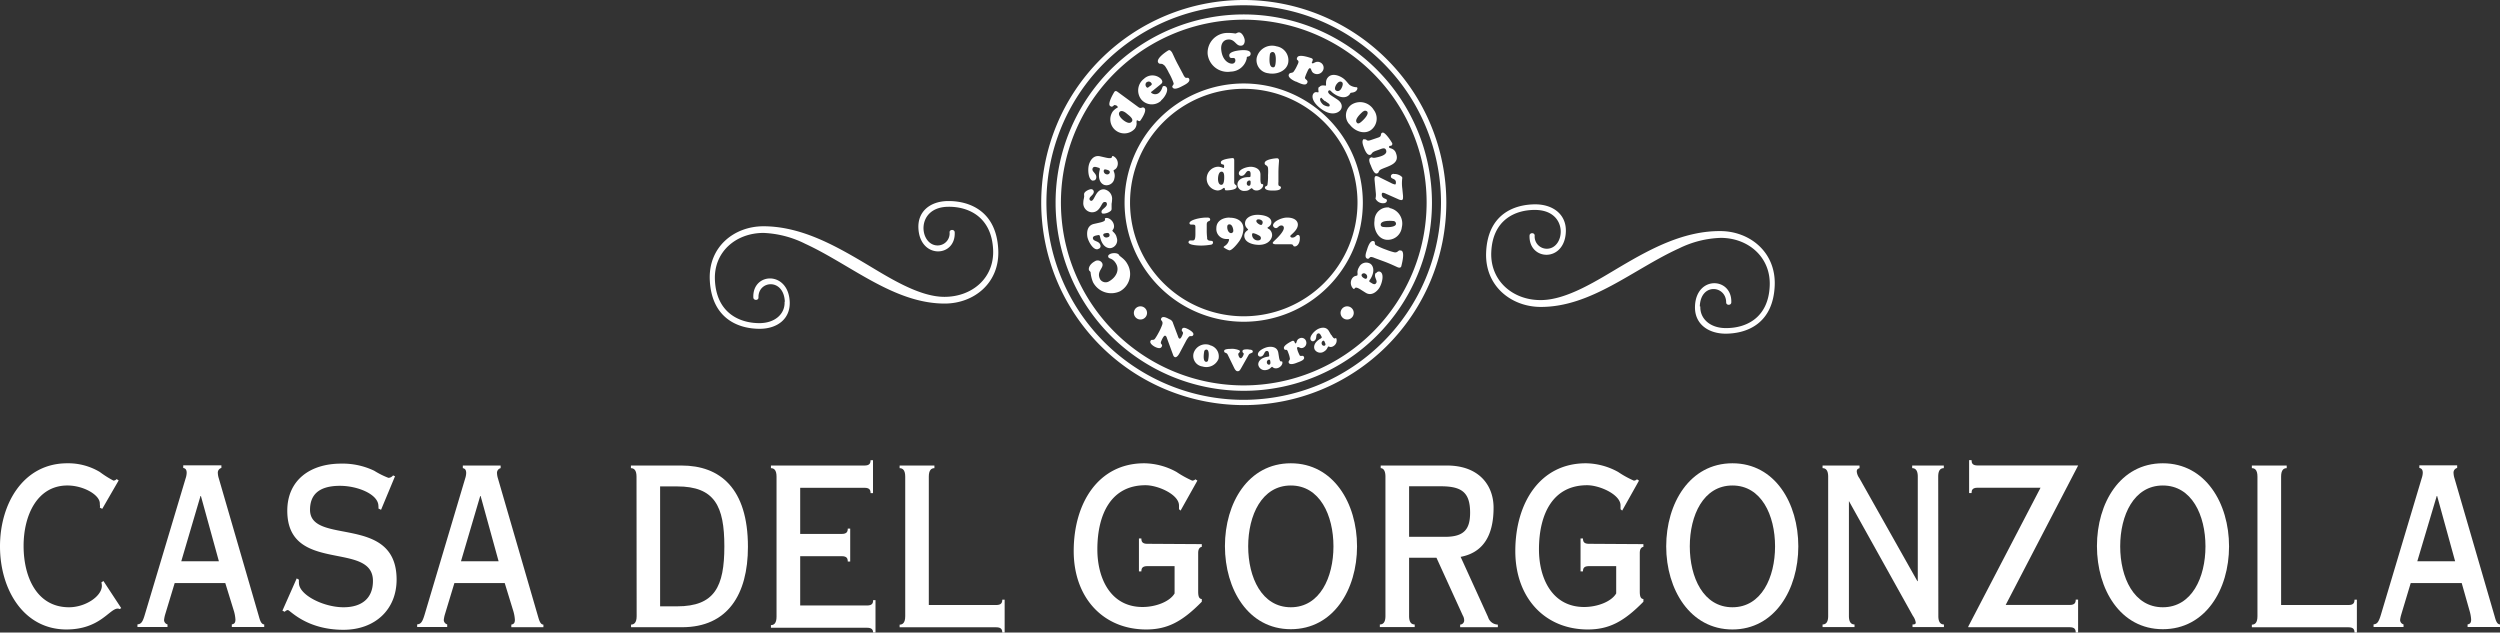
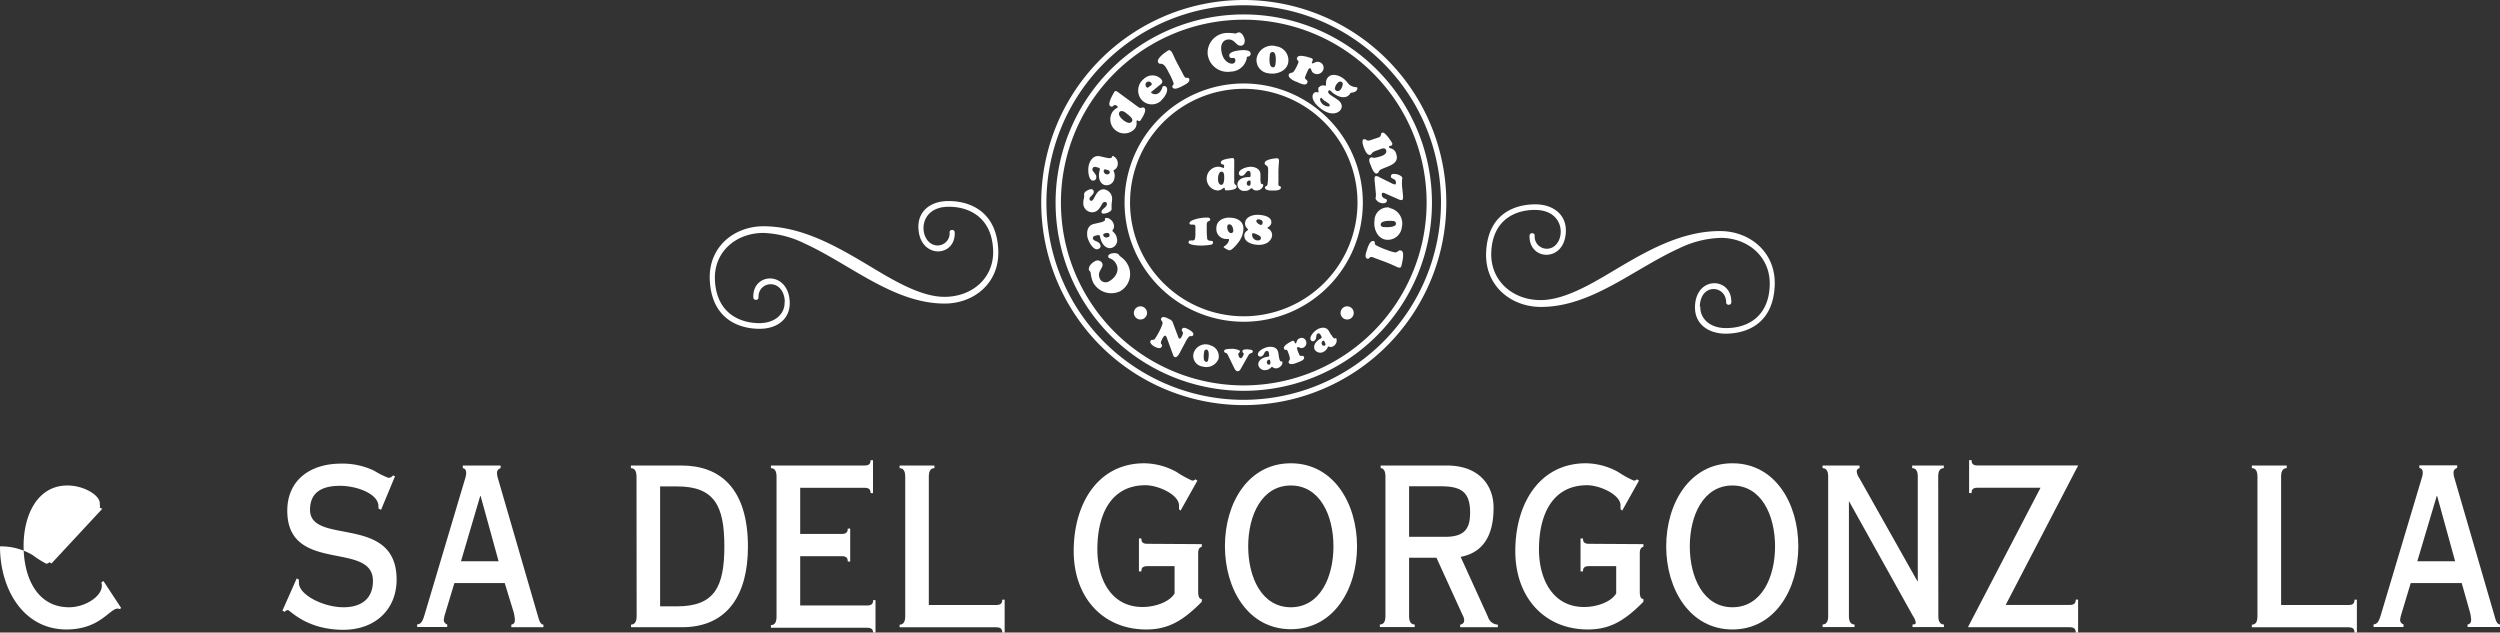
<svg xmlns="http://www.w3.org/2000/svg" id="Livello_1" data-name="Livello 1" viewBox="0 0 379.41 96">
  <rect x="0" y="0" width="379.41" height="96" fill="#333333" stroke="none" />
  <defs>
    <style>.cls-1{fill:#fff;}.cls-2,.cls-3{fill:#fff;}.cls-2{fill-rule:evenodd;}</style>
  </defs>
-   <path class="cls-1" d="M365.92,568.73l-.37-.17c.06-.13,0-.33,0-.64,0-1.31-2.49-2.73-4.92-2.73-4.58,0-6.65,4.52-6.65,9.17s1.95,9.21,6.74,9.31c2.52.07,5.14-1.62,5.14-3.27a3,3,0,0,0-.07-.51l.31-.2,2.7,4.11-.24.14c-.06,0-.15-.07-.28-.07-1.27,0-2.7,3.17-7.8,3.17-6.5,0-10.08-6.07-10.08-12.61s3.58-12.61,10.2-12.61a9.33,9.33,0,0,1,4.95,1.32,15.3,15.3,0,0,0,2.07,1.31.69.69,0,0,0,.48-.23l.31.2Z" transform="translate(-350.4 -491.51)" />
-   <path class="cls-1" d="M376.91,580l-1.46,4.82a4.68,4.68,0,0,0-.15.77.69.69,0,0,0,.52.68v.4h-4.56v-.4c.52-.07.76-.24,1.12-1.48l6.2-20.71a2.85,2.85,0,0,0,.15-.8c0-.41-.12-.68-.52-.75v-.4H384v.4a.73.73,0,0,0-.54.78,3.05,3.05,0,0,0,.15.81l6.07,20.9c.15.54.34,1.25.82,1.25v.4h-4.92v-.4c.43-.07.55-.3.55-.74a5.78,5.78,0,0,0-.21-1.22L384.59,580Zm1-3.31h5.71l-2.73-9.91h-.06Z" transform="translate(-350.4 -491.51)" />
+   <path class="cls-1" d="M365.92,568.73l-.37-.17c.06-.13,0-.33,0-.64,0-1.31-2.49-2.73-4.92-2.73-4.58,0-6.65,4.52-6.65,9.17s1.95,9.21,6.74,9.31c2.52.07,5.14-1.62,5.14-3.27a3,3,0,0,0-.07-.51l.31-.2,2.7,4.11-.24.14c-.06,0-.15-.07-.28-.07-1.27,0-2.7,3.17-7.8,3.17-6.5,0-10.08-6.07-10.08-12.61a9.33,9.33,0,0,1,4.95,1.32,15.3,15.3,0,0,0,2.07,1.31.69.69,0,0,0,.48-.23l.31.2Z" transform="translate(-350.4 -491.51)" />
  <path class="cls-1" d="M395.43,579.29l.34.2a2.85,2.85,0,0,0,0,.5c0,1.79,3.7,3.68,6.77,3.68,2.64,0,4.46-1.25,4.46-4,0-6.13-13-1-13-10.65,0-4.59,3.4-7.15,8.19-7.15a11.09,11.09,0,0,1,5,1.08,12.5,12.5,0,0,0,2.16,1.08.91.91,0,0,0,.7-.37l.3.13-2.12,5.09-.4-.2a1.38,1.38,0,0,0,0-.37c0-1.79-3.16-3.07-5.83-3.07-3.43,0-4.55,1.55-4.55,3.64,0,5.47,13.14.58,13.14,10.59,0,4.55-3.27,7.62-8.07,7.62-5.65,0-8.11-3-8.44-3a.74.74,0,0,0-.46.27l-.36-.17Z" transform="translate(-350.4 -491.51)" />
  <path class="cls-1" d="M419.36,580l-1.46,4.82a4.68,4.68,0,0,0-.15.77.71.71,0,0,0,.52.68v.4h-4.56v-.4c.52-.07.76-.24,1.13-1.48L421,564.11a2.85,2.85,0,0,0,.15-.8c0-.41-.12-.68-.51-.75v-.4h5.74v.4a.73.73,0,0,0-.55.78,3.05,3.05,0,0,0,.15.81l6.07,20.9c.16.54.34,1.25.82,1.25v.4H428v-.4c.42-.07.54-.3.54-.74a5.78,5.78,0,0,0-.21-1.22L427,580Zm1-3.31h5.71l-2.73-9.91h-.06Z" transform="translate(-350.4 -491.51)" />
  <path class="cls-1" d="M447,563.84c0-1-.4-1.28-.85-1.28v-.4h7.68c5.83,0,10.08,3.44,10.08,12.34,0,7.25-3.1,12.2-10,12.2h-7.74v-.4c.45,0,.85-.27.85-1.28Zm3.58,19.69h2.58c5.71,0,7.17-3,7.17-9.1s-1.46-9.1-7.17-9.1h-2.58Z" transform="translate(-350.4 -491.51)" />
  <path class="cls-1" d="M468.25,563.84c0-1-.39-1.28-.85-1.28v-.4h14.21c.76,0,.91-.34.91-.81h.37v5h-.37c0-.47-.15-.81-.91-.81h-9.77v7h6.31c.76,0,.91-.34.91-.81h.37v5h-.37c0-.48-.15-.81-.91-.81h-6.31v7.48H482c.76,0,.91-.34.91-.81h.36v5h-.36c0-.47-.15-.81-.91-.81H467.4v-.4c.46,0,.85-.27.85-1.28Z" transform="translate(-350.4 -491.51)" />
  <path class="cls-1" d="M487.78,563.84c0-1-.4-1.28-.85-1.28v-.4h5.28v.4c-.45,0-.85.27-.85,1.28v19.49h10.23c.76,0,.92-.34.92-.81h.36v5h-.36c0-.47-.16-.81-.92-.81H486.93v-.4c.45,0,.85-.27.85-1.28Z" transform="translate(-350.4 -491.51)" />
  <path class="cls-1" d="M532.79,574.09v.41c-.34.07-.55.34-.55.94v5.84c0,.84.18,1.11.55,1.14v.41c-3,3.06-5.26,4.21-8.44,4.21-6.5,0-11-4.79-11-11.9,0-7.32,3.77-13.32,10.69-13.32a10.35,10.35,0,0,1,4.92,1.32,15.53,15.53,0,0,0,2.37,1.31.7.7,0,0,0,.49-.2l.3.2L529.57,569l-.24-.21v-.57c0-1.65-3.16-3.07-5.08-3.07-5.22,0-7.31,4.39-7.31,9.75,0,4.38,2,8.73,6.86,8.73,2,0,4.13-.81,4.86-2.06v-4.14h-4.13c-.76,0-.91.33-.91.8h-.37v-5h.37c0,.48.15.81.91.81Z" transform="translate(-350.4 -491.51)" />
  <path class="cls-1" d="M546.3,561.82c6.47,0,10.05,6.07,10.05,12.61S552.77,587,546.3,587s-10-6.07-10-12.61S539.83,561.82,546.3,561.82Zm0,21.85c4.4,0,6.47-4.52,6.47-9.24s-2.07-9.24-6.47-9.24-6.47,4.52-6.47,9.24S541.9,583.67,546.3,583.67Z" transform="translate(-350.4 -491.51)" />
  <path class="cls-1" d="M564.25,576.15V585c0,1,.39,1.28.85,1.28v.4h-5.29v-.4c.46,0,.85-.27.85-1.28V563.84c0-1-.39-1.28-.72-1.28v-.4H570c4.86,0,7.07,3,7.07,6.4,0,4.46-1.76,6.85-5,7.46l4.16,9.13a1.59,1.59,0,0,0,1.49,1.15v.4H572v-.4a.63.63,0,0,0,.61-.64,1.48,1.48,0,0,0-.21-.74l-4-8.77Zm0-3.17h5.46c2.92,0,3.8-1.18,3.8-3.67,0-3.11-1.31-4-4.46-4h-4.8Z" transform="translate(-350.4 -491.51)" />
  <path class="cls-1" d="M599.81,574.09v.41c-.34.07-.55.34-.55.94v5.84c0,.84.18,1.11.55,1.14v.41c-3,3.06-5.26,4.21-8.44,4.21-6.5,0-11-4.79-11-11.9,0-7.32,3.77-13.32,10.69-13.32a10.35,10.35,0,0,1,4.92,1.32,15,15,0,0,0,2.37,1.31.66.66,0,0,0,.48-.2l.31.2L596.59,569l-.25-.21v-.57c0-1.65-3.15-3.07-5.07-3.07-5.22,0-7.31,4.39-7.31,9.75,0,4.38,2,8.73,6.86,8.73,2,0,4.13-.81,4.86-2.06v-4.14h-4.13c-.76,0-.91.33-.91.8h-.37v-5h.37c0,.48.15.81.91.81Z" transform="translate(-350.4 -491.51)" />
  <path class="cls-1" d="M613.32,561.82c6.47,0,10,6.07,10,12.61s-3.58,12.61-10,12.61-10.05-6.07-10.05-12.61S606.85,561.82,613.32,561.82Zm0,21.85c4.4,0,6.47-4.52,6.47-9.24s-2.07-9.24-6.47-9.24-6.47,4.52-6.47,9.24S608.92,583.67,613.32,583.67Z" transform="translate(-350.4 -491.51)" />
  <path class="cls-1" d="M644.57,585c0,1,.39,1.28.85,1.28v.4h-4.77v-.4c.36,0,.49-.07.49-.3a2.38,2.38,0,0,0-.43-1L631,567.55H631V585c0,1,.4,1.28.85,1.28v.4H627v-.4c.45,0,.85-.27.85-1.28V563.84c0-1-.4-1.28-.85-1.28v-.4h5.61v.4c-.3.1-.42.21-.42.51a2,2,0,0,0,.39,1l8.81,15.64h.06V563.84c0-1-.4-1.28-.85-1.28v-.4h4.8v.4c-.46,0-.85.27-.85,1.28Z" transform="translate(-350.4 -491.51)" />
  <path class="cls-1" d="M660.08,565.53h-9.56c-.76,0-.91.34-.91.81h-.37v-5h.37c0,.47.15.81.91.81h15.27l-11,21.17h9.72c.76,0,.91-.34.91-.81h.36v5h-.36c0-.47-.15-.81-.91-.81h-15.4v-.1Z" transform="translate(-350.4 -491.51)" />
-   <path class="cls-1" d="M678.64,561.82c6.47,0,10.05,6.07,10.05,12.61S685.11,587,678.64,587s-10-6.07-10-12.61S672.17,561.82,678.64,561.82Zm0,21.85c4.4,0,6.47-4.52,6.47-9.24s-2.07-9.24-6.47-9.24-6.47,4.52-6.47,9.24S674.24,583.67,678.64,583.67Z" transform="translate(-350.4 -491.51)" />
  <path class="cls-1" d="M693,563.84c0-1-.39-1.28-.85-1.28v-.4h5.29v.4c-.46,0-.85.27-.85,1.28v19.49h10.23c.76,0,.91-.34.91-.81h.36v5h-.36c0-.47-.15-.81-.91-.81H692.15v-.4c.46,0,.85-.27.85-1.28Z" transform="translate(-350.4 -491.51)" />
  <path class="cls-1" d="M716.26,580l-1.45,4.82a4.61,4.61,0,0,0-.16.77.71.71,0,0,0,.52.68v.4h-4.55v-.4c.51-.07.75-.24,1.12-1.48l6.19-20.71a2.83,2.83,0,0,0,.16-.8c0-.41-.13-.68-.52-.75v-.4h5.74v.4a.73.73,0,0,0-.55.78,3.05,3.05,0,0,0,.15.81l6.08,20.9c.15.54.33,1.25.82,1.25v.4h-4.92v-.4c.42-.07.54-.3.54-.74a5.78,5.78,0,0,0-.21-1.22L724,580Zm1-3.31H723l-2.73-9.91h-.06Z" transform="translate(-350.4 -491.51)" />
  <path class="cls-2" d="M608.37,538c.13-3.62,4-3.18,4-.59,0,.47.76.48.78,0,.14-3.83-5.34-4.14-5.51.58-.1,2.59,1.89,4.13,4.6,4.16,3.38,0,7.28-1.6,7.5-7.34.18-5.07-3.81-8.19-8.19-8.23-5.53-.05-10.51,2.62-15,5.26-3.56,2.09-8.34,5.25-12.38,5.21-4.2,0-7.61-2.94-7.45-7.23.19-4.94,3.62-6.48,6.69-6.45,5.08.05,4.55,5.84,1.78,5.89a1.85,1.85,0,0,1-1.88-2c0-.48-.76-.48-.78,0-.14,3.83,5.33,4.14,5.51-.58.1-2.59-1.9-4.14-4.6-4.16-3.38,0-7.28,1.6-7.5,7.33-.19,5.08,3.8,8.19,8.19,8.24,7.73.07,14.16-5.74,21.1-8.89a15.4,15.4,0,0,1,6.31-1.59c4.2,0,7.61,2.95,7.44,7.24-.18,4.93-3.62,6.48-6.68,6.45-2.38,0-3.92-1.44-3.85-3.27" transform="translate(-350.4 -491.51)" />
  <path class="cls-2" d="M469.51,537.29c-.17-3.62-4.08-3.22-4-.62,0,.47-.75.47-.78,0-.17-3.84,5.3-4.1,5.52.62.12,2.59-1.86,4.12-4.56,4.12-3.38,0-7.3-1.66-7.57-7.4-.23-5.07,3.73-8.15,8.12-8.16,5.53,0,10.53,2.72,15.07,5.4,3.58,2.11,8.39,5.32,12.43,5.31,4.2,0,7.58-2.87,7.38-7.16-.23-4.94-3.68-6.52-6.74-6.51-5.08,0-4.5,5.8-1.73,5.87a1.82,1.82,0,0,0,1.86-2c0-.47.76-.47.78,0,.18,3.84-5.29,4.1-5.51-.62-.12-2.6,1.86-4.12,4.56-4.12,3.38,0,7.3,1.66,7.56,7.4.24,5.07-3.72,8.15-8.11,8.16-7.73,0-14.22-5.86-21.18-9.07a15.48,15.48,0,0,0-6.33-1.65c-4.2,0-7.58,2.88-7.38,7.17.23,4.94,3.69,6.52,6.75,6.52,2.37,0,3.91-1.41,3.82-3.24" transform="translate(-350.4 -491.51)" />
  <path class="cls-1" d="M535.17,520.42a1.3,1.3,0,0,0,.67-.2c.16-.11.26-.2.32-.2.23,0,0,.38.33.38.08,0,1.59,0,1.59-.56,0-.36-.37-.2-.37-.68v-3.29c0-.23-.05-.37-.25-.37,0,0-1.78.13-1.78.64s.5.14.5.57c0,.08,0,.3-.11.3a2.15,2.15,0,0,0-.81-.2,1.81,1.81,0,0,0-.09,3.61m.62-2.86c.4,0,.4.58.4.85s0,1.15-.43,1.15-.51-.57-.51-.89.08-1.11.54-1.11" transform="translate(-350.4 -491.51)" />
  <path class="cls-1" d="M540.05,520.24c.16-.08.25-.17.33-.17s.19.35.73.35,1-.43,1-.82-.42.29-.42-.92V518c0-1-1.07-1.18-1.46-1.18-.65,0-1.82.38-1.82,1a.38.38,0,0,0,.39.38c.61,0,.65-.75,1.06-.75s.33.48.33.71-.1.23-.31.23c-1.21,0-1.68.61-1.68,1.09a1,1,0,0,0,1.14,1,1.22,1.22,0,0,0,.67-.18m0-1.4c.2,0,.19.17.19.33s0,.48-.28.48a.33.33,0,0,1-.3-.37.42.42,0,0,1,.39-.44" transform="translate(-350.4 -491.51)" />
  <path class="cls-1" d="M544.81,520c0-.29-.31-.17-.39-.42a2.33,2.33,0,0,1,0-.46v-1.33c0-1,.09-1.74.09-1.9s-.06-.36-.3-.36-1.88.15-1.88.74c0,.4.41.22.51.73a6.78,6.78,0,0,1,0,1.09,7.9,7.9,0,0,1-.09,1.48c-.08.25-.38.16-.38.4,0,.49,1,.46,1.27.46s1.14,0,1.14-.43" transform="translate(-350.4 -491.51)" />
  <path class="cls-1" d="M533.6,527.58a9.14,9.14,0,0,1-.06-1.18c0-.23,0-.46,0-.82,0-.65.52-.4.52-.74s-.36-.31-.57-.31c-1,0-2.57.37-2.57.85,0,.15.13.22.28.22h.25c.34,0,.37.13.37.43V527c0,.79-.12,1-.38,1s-.24,0-.36,0a.29.29,0,0,0-.31.27c0,.48,1.68.51,1.92.51a9.2,9.2,0,0,0,1.39-.12c.2,0,.41-.11.41-.35,0-.49-.77,0-.9-.62" transform="translate(-350.4 -491.51)" />
  <path class="cls-1" d="M537,524.53c-1,0-2,.5-2,1.6a1.51,1.51,0,0,0,1.46,1.65l.33,0a.12.12,0,0,1,.14.13,1.43,1.43,0,0,1-.68.94s-.15.1-.15.17.7.48.9.48c.36,0,1.1-.88,1.31-1.17a3.55,3.55,0,0,0,.8-2.11c0-1.17-1-1.67-2.07-1.67m.21,2.34c-.41,0-.6-.54-.6-.89s.13-.44.35-.44c.4,0,.57.66.57.94a.35.35,0,0,1-.32.39" transform="translate(-350.4 -491.51)" />
  <path class="cls-1" d="M542.92,526.25s-.17-.11-.17-.17.6-.27.6-.85c0-.92-1.41-1.12-2.1-1.12-1,0-1.9.47-1.9,1.32,0,.59.47.82.47.93s-.58.28-.58.92c0,1.07,1.38,1.39,2.22,1.39,1.47,0,2-.93,2-1.48a1.15,1.15,0,0,0-.5-.94M541.28,528a.87.87,0,0,1-.86-.83c0-.12,0-.27.18-.27a2.24,2.24,0,0,1,.68.25c.22.11.48.21.48.5s-.26.35-.48.35m.51-2.35c-.23,0-.72-.33-.72-.58s.2-.27.37-.27.59.13.59.45c0,.13-.07.4-.24.4" transform="translate(-350.4 -491.51)" />
-   <path class="cls-1" d="M547.36,527.16c-.22,0-.35.41-.84.41-.14,0-.3-.08-.3-.24s1.15-.85,1.15-1.73c0-.54-.48-1.07-1.64-1.07-.84,0-2.13.6-2.13,1.2a.47.47,0,0,0,.44.4c.32,0,.4-.4.82-.4a.35.35,0,0,1,.38.39c0,.49-.83,1.35-1.18,1.68-.51.49-.5.49-.5.6s.27.18.4.18h2.27c.62,0,.29.33.67.33s.77-.47.77-1.23c0-.21,0-.52-.31-.52" transform="translate(-350.4 -491.51)" />
  <path class="cls-1" d="M520.23,530.21c-.19-.36-1-.33-1.34-.16s-.36.33-.25.54.68.09,1.17,1,0,2-1.1,2.62a1,1,0,0,1-1.33-.28c-.69-1.27.68-1.77.28-2.51a.78.78,0,0,0-1.11-.25c-.79.43-1,1.06-.87,1.36.07.12.14.13.23.29a5.09,5.09,0,0,0,.37,1.52,3.13,3.13,0,0,0,4.09,1.38,3,3,0,0,0,1.13-4.14c-.45-.84-1.14-1.12-1.27-1.36" transform="translate(-350.4 -491.51)" />
  <path class="cls-1" d="M517.07,529.29a.43.43,0,0,0,.34-.54c-.16-.7-1-.56-1.13-1s.46-.49.73-.55.29.05.35.3c.3,1.39,1.12,1.77,1.68,1.65a1.2,1.2,0,0,0,.84-1.57,1.5,1.5,0,0,0-.38-.73c-.13-.15-.26-.23-.28-.33s.36-.3.22-.92-.76-1.09-1.21-1,.44.4-1,.71l-.8.18c-1.18.26-1.08,1.54-1,2,.17.75.9,2,1.57,1.84m1.15-2.42c.24-.06.57-.11.63.2s-.14.38-.35.43a.49.49,0,0,1-.6-.34c0-.22.14-.25.32-.29" transform="translate(-350.4 -491.51)" />
  <path class="cls-1" d="M518.14,522.17c.17,0,.25.16.25.32,0,.46-.82.77-.82,1.12s.16.31.37.32a1.85,1.85,0,0,0,1-.39.4.4,0,0,0,.16-.35.78.78,0,0,0,0-.16s0-.1,0-.16,0-.23,0-.43a3.46,3.46,0,0,0,.07-.6,1.44,1.44,0,0,0-1.26-1.6c-1.25,0-1.38,1.76-1.9,1.75a.3.3,0,0,1-.27-.3c0-.35.65-.6.66-1.07a.4.4,0,0,0-.38-.4c-.33,0-1.08.36-1.09.73a.87.87,0,0,0,0,.22.54.54,0,0,1,0,.22,2.38,2.38,0,0,1-.06.33,2.63,2.63,0,0,0-.06.49,1.37,1.37,0,0,0,1.3,1.52c1.33,0,1.42-1.57,1.9-1.56" transform="translate(-350.4 -491.51)" />
  <path class="cls-1" d="M516.22,518.9a.44.44,0,0,0,.54-.34c.17-.7-.67-.95-.56-1.43s.64-.24.9-.17.24.17.18.41c-.33,1.39.23,2.09.8,2.23a1.21,1.21,0,0,0,1.44-1,1.59,1.59,0,0,0,0-.83c-.06-.19-.13-.32-.11-.41s.45-.12.6-.74a1.25,1.25,0,0,0-.66-1.42c-.42-.1.22.55-1.17.22l-.79-.18c-1.18-.29-1.65.9-1.75,1.35-.18.75-.07,2.19.6,2.35m2.1-1.68c.23.06.55.16.48.46a.4.4,0,0,1-.51.24.51.51,0,0,1-.4-.57c.06-.23.25-.17.43-.13" transform="translate(-350.4 -491.51)" />
  <path class="cls-1" d="M519.81,507.5c.08.06.29.22.22.32a2.4,2.4,0,0,0-.77.63,2.13,2.13,0,0,0,3.36,2.6,1.38,1.38,0,0,0,.28-.77,1.8,1.8,0,0,1,0-.45c.16-.22.34.28.59-.05.05-.07,1.07-1.52.57-1.89-.34-.25-.44.21-.9-.13l-3.12-2.29c-.21-.16-.38-.22-.53,0,0,0-1.11,1.78-.63,2.13s.49-.37.89-.08m.53,1c.28-.37.84,0,1.09.22s1.11.78.79,1.21-.89.09-1.2-.13-1-.86-.68-1.3" transform="translate(-350.4 -491.51)" />
  <path class="cls-1" d="M526.64,506.72c.56-.46,1.16-1.54.77-2a.45.45,0,0,0-.51-.12c-.13.11-.13.58-.6,1a.92.92,0,0,1-1.17,0c-.09-.11,0-.17.09-.22l1.37-1.11c.2-.17.34-.38,0-.79a1.86,1.86,0,0,0-2.59,0,2.22,2.22,0,0,0-.41,3.11,2.09,2.09,0,0,0,3,.23M524.43,504a.46.46,0,0,1,.69.1c.19.23,0,.35-.21.49s-.34.36-.52.13a.53.53,0,0,1,0-.72" transform="translate(-350.4 -491.51)" />
  <path class="cls-1" d="M527.13,501.43a6.8,6.8,0,0,1,.65,1.11,9,9,0,0,1,.73,1.59c.06.31-.3.38-.17.63.27.51,1.25-.06,1.58-.23s1.2-.59.94-1.07c-.16-.3-.41,0-.63-.23a1.77,1.77,0,0,1-.28-.46l-.74-1.39c-.55-1-.87-1.86-1-2s-.26-.35-.5-.22-1.88,1.2-1.55,1.82c.22.41.54,0,.93.47" transform="translate(-350.4 -491.51)" />
  <path class="cls-1" d="M537.19,502.38a2.54,2.54,0,0,0,2.42-2c0-.21,0-.26.26-.3a.41.41,0,0,0,.33-.42c0-.24-.16-.66-1.67-.51-.41.05-1.63.21-1.57.8.08.74.86,0,.92.67a.48.48,0,0,1-.44.55c-.51.05-1.54-.45-1.7-2.11-.09-.86.3-1.48,1-1.55,1.09-.11,1.2,1,2,.93.44,0,.6-.47.56-.86s-.42-1.21-.92-1.15c-.15,0-.34.15-.49.17a6.55,6.55,0,0,0-1.33-.09,3,3,0,0,0-2.88,3.22,3.05,3.05,0,0,0,3.5,2.65" transform="translate(-350.4 -491.51)" />
  <path class="cls-1" d="M542.9,502.63c1.17.24,2.73-.28,3-1.58a2.15,2.15,0,0,0-1.77-2.51,2.39,2.39,0,0,0-3,1.71,2,2,0,0,0,1.79,2.38m.2-2.83a.42.42,0,0,1,.49-.39c.54.11.42,1.52.35,1.88s-.17.49-.47.42c-.54-.14-.44-1.4-.37-1.91" transform="translate(-350.4 -491.51)" />
  <path class="cls-1" d="M547.1,503.89c.81.39,1.47.66,1.69.2s-.44-.51-.33-.85a6.83,6.83,0,0,1,.33-.83c.06-.14.26-.64.46-.54s.12.57.6.79a1,1,0,0,0,1.32-.44.89.89,0,0,0-.41-1.24c-.63-.3-1,.22-1.19.14s0-.22,0-.31c.09-.27.12-.34-.16-.48-.06,0-1.85-.69-2.13-.11s.43.26.09,1l-.21.44a4.39,4.39,0,0,1-.46.76c-.21.22-.54.06-.69.37-.24.5.76,1,1.09,1.12" transform="translate(-350.4 -491.51)" />
  <path class="cls-1" d="M550.58,504.7c-.23.28,0,.73-.1.81s-.43-.18-.73.18-.25,1.2.91,2.16c1.53,1.26,2.69.94,3.16.38.31-.37.33-1-.31-1.51-.26-.2-1.07-.69-1.26-.85s-.39-.39-.23-.58a.2.2,0,0,1,.31,0c.11.09.2.2.31.29.69.56,1.9,1.09,2.6.24,0-.06.09-.15.14-.21s.62,0,.9-.38c.1-.12.2-.36.05-.48a2,2,0,0,1-1.08-.33c-.22-.18-.55-.66-.87-.92-.63-.52-1.87-1-2.49-.19-.38.46-.19,1.1-.26,1.18s-.68-.2-1,.24m2.73-.58c.18-.22.48-.37.72-.16s0,.79-.18,1.05-.5.41-.78.18,0-.84.24-1.07m-1.86,2.68c.2.17.47.33.57.41s.19.26.08.39-.73-.07-.94-.24-.65-.69-.38-1c0,0,.1-.09.16,0s.36.38.51.5" transform="translate(-350.4 -491.51)" />
-   <path class="cls-1" d="M555.21,510.37c.7,1,2.19,1.64,3.27.86a2.17,2.17,0,0,0,.4-3.05,2.41,2.41,0,0,0-3.38-.78,2,2,0,0,0-.29,3m2.06-1.95a.43.43,0,0,1,.63,0c.32.44-.72,1.41-1,1.62s-.46.25-.62,0c-.31-.48.62-1.33,1-1.66" transform="translate(-350.4 -491.51)" />
  <path class="cls-1" d="M557.43,512.6c-.46.17-.17.95-.06,1.25s.48,1.33,1,1.15c.29-.1.07-.31.8-.59l.59-.21c.34-.13.85-.37,1,.11.26.72-1,1-1.59,1.12s-.47-.15-.74,0c-.43.16-.14.88,0,1.16.53,1.43.84,1.28,1,1.22.32-.12.07-.38.66-.64,1.12-.5,2.77-.81,2.18-2.38a1.09,1.09,0,0,0-.61-.7c-.22-.09-.4-.1-.45-.22a.18.18,0,0,1,.14-.23l.14,0a.31.31,0,0,0,.2-.39c-.06-.15-1.08-1.76-1.49-1.61s0,.55-.62.74l-1.15.39c-.75.26-.55-.21-.92-.08" transform="translate(-350.4 -491.51)" />
  <path class="cls-1" d="M561.91,517.89c-.21,0-.45.16-.42.41,0,.42.71.26.76.84,0,.12,0,.36-.13.37a2.36,2.36,0,0,1-.65-.25l-1.66-.82a1.17,1.17,0,0,0-.55-.21c-.31,0-.26.48-.24.68l.19,2a2.44,2.44,0,0,1-.06.74,1.25,1.25,0,0,0,1.24.7c.26,0,.52-.17.49-.46s-.71-.15-.78-.82c0-.13,0-.29.18-.31a1.44,1.44,0,0,1,.43.14l1.87.83a1.36,1.36,0,0,0,.51.15.29.29,0,0,0,.22-.16,2.72,2.72,0,0,0,0-.69l-.09-.9a5.85,5.85,0,0,1,0-1.62c0-.25-.71-.65-1.27-.59" transform="translate(-350.4 -491.51)" />
  <path class="cls-1" d="M561.24,523A2,2,0,0,0,559,525c-.18,1.17.42,2.7,1.74,2.89a2.15,2.15,0,0,0,2.41-1.9,2.4,2.4,0,0,0-1.87-2.91m-.88,2.88c-.26,0-.51-.14-.45-.44.11-.55,1.37-.52,1.88-.47a.42.42,0,0,1,.43.46c-.08.54-1.5.5-1.86.45" transform="translate(-350.4 -491.51)" />
  <path class="cls-1" d="M563,529.54c-.43-.16-.4.36-1,.26a9.21,9.21,0,0,1-1.22-.39,10.18,10.18,0,0,1-1.6-.71c-.25-.2,0-.49-.29-.59-.54-.2-.9.88-1,1.22s-.5,1.24,0,1.43c.32.12.32-.27.62-.25a1.73,1.73,0,0,1,.52.16l1.47.54c1.09.41,1.89.82,2.06.88s.42.09.51-.17c0-.1.62-2.14,0-2.38" transform="translate(-350.4 -491.51)" />
-   <path class="cls-1" d="M559.19,532.93c-.38.61.33,1.12.07,1.53s-.67,0-.9-.11-.17-.25,0-.46c.76-1.21.45-2.06,0-2.36a1.2,1.2,0,0,0-1.7.52,1.54,1.54,0,0,0-.25.79,1.27,1.27,0,0,1,0,.43c-.11.17-.46,0-.81.5a1.25,1.25,0,0,0,.17,1.55c.37.24,0-.59,1.18.17l.68.43c1,.65,1.86-.33,2.1-.72.41-.65.77-2.05.18-2.42a.45.45,0,0,0-.62.15m-1.46.79c-.12.19-.29.08-.44,0s-.47-.33-.31-.59a.41.41,0,0,1,.56-.06.5.5,0,0,1,.19.67" transform="translate(-350.4 -491.51)" />
  <path class="cls-3" d="M539.16,504.18a18.08,18.08,0,1,0,18.07,18.08,18.09,18.09,0,0,0-18.07-18.08m0,35.33a17.26,17.26,0,1,1,17.26-17.25,17.27,17.27,0,0,1-17.26,17.25" transform="translate(-350.4 -491.51)" />
  <path class="cls-3" d="M539.16,493.7a28.56,28.56,0,1,0,28.56,28.56,28.59,28.59,0,0,0-28.56-28.56m0,56.3a27.75,27.75,0,1,1,27.75-27.74A27.77,27.77,0,0,1,539.16,550" transform="translate(-350.4 -491.51)" />
  <path class="cls-1" d="M539.16,491.51a30.74,30.74,0,1,0,30.74,30.75,30.77,30.77,0,0,0-30.74-30.75m0,60.68a29.94,29.94,0,1,1,29.93-29.93,30,30,0,0,1-29.93,29.93" transform="translate(-350.4 -491.51)" />
  <path class="cls-1" d="M530.8,541.51c-.24-.12-.82-.45-1-.08s.18.38.14.66a2.21,2.21,0,0,1-.23.55c-.05.1-.18.33-.33.25s-.19-.32-.23-.41l-.72-1.91a.85.85,0,0,0-.55-.61c-.26-.14-1-.57-1.23-.16s.35.33.13,1a8.26,8.26,0,0,1-.59,1.28,7.82,7.82,0,0,1-.51.84c-.25.33-.52,0-.68.34s.37.72.63.86.88.42,1.08,0-.23-.3-.12-.72a4.25,4.25,0,0,1,.24-.54c.07-.12.27-.49.44-.39s.2.28.24.39l.93,2.53a.52.52,0,0,0,.22.3c.38.2.77-.6.9-.86l.79-1.48a3.4,3.4,0,0,1,.49-.74c.24-.21.48.07.65-.26s-.43-.69-.68-.83" transform="translate(-350.4 -491.51)" />
  <path class="cls-1" d="M534,543.87a1.91,1.91,0,0,0-2.46,1.26,1.62,1.62,0,0,0,1.35,2,2,2,0,0,0,2.44-1.16,1.73,1.73,0,0,0-1.33-2.07m-.24,2.19c0,.2-.15.39-.38.32-.43-.13-.3-1.13-.23-1.53a.34.34,0,0,1,.4-.31c.43.11.28,1.23.21,1.52" transform="translate(-350.4 -491.51)" />
  <path class="cls-1" d="M539.88,544.53c-.2,0-.91-.06-.92.26s.21.26.2.42-.24.68-.47.67-.38-.5-.37-.65.25-.2.26-.42-.86-.36-1.09-.37c-1.22,0-1.31.18-1.31.35,0,.35.35.16.53.52l1,2.05c.1.2.25.48.5.49s.33-.08.56-.48l1.13-2c.2-.35.62-.2.63-.51s-.48-.3-.66-.3" transform="translate(-350.4 -491.51)" />
  <path class="cls-1" d="M544.5,545.68l-.1-.63c-.16-1-1.18-.94-1.55-.88-.6.1-1.62.62-1.54,1.17a.36.36,0,0,0,.42.29c.57-.09.49-.79.88-.85s.37.39.4.6,0,.24-.25.27c-1.12.18-1.47.82-1.39,1.27a1,1,0,0,0,1.21.74,1.2,1.2,0,0,0,.6-.27c.13-.1.19-.2.27-.21s.23.3.73.22.9-.55.84-.92-.34.33-.52-.8m-1.5,1.18c-.18,0-.3-.13-.33-.3a.4.4,0,0,1,.3-.47c.18,0,.2.13.22.28s.06.45-.19.49" transform="translate(-350.4 -491.51)" />
  <path class="cls-1" d="M547.65,542.85c-.52.19-.44.7-.59.76s-.15-.11-.18-.18-.13-.26-.36-.18c0,0-1.43.66-1.26,1.14s.39-.09.6.51l.13.36a3,3,0,0,1,.17.7c0,.24-.27.34-.18.59.15.42,1,.12,1.26,0,.67-.24,1.2-.46,1.06-.85s-.53,0-.67-.29a7,7,0,0,1-.29-.66c0-.1-.21-.5,0-.56s.39.25.79.11a.79.79,0,0,0,.49-1,.71.71,0,0,0-.93-.47" transform="translate(-350.4 -491.51)" />
  <path class="cls-1" d="M552.41,542.33l-.32-.56c-.48-.84-1.43-.47-1.75-.28-.54.31-1.31,1.16-1,1.64a.35.35,0,0,0,.49.12c.5-.28.19-.91.53-1.1s.48.24.59.42,0,.24-.15.34c-1,.56-1.08,1.28-.86,1.68a1,1,0,0,0,1.4.27,1.23,1.23,0,0,0,.47-.47c.08-.13.11-.25.18-.29s.32.21.76-.05a1,1,0,0,0,.47-1.15c-.18-.31-.2.43-.77-.57m-1,1.63a.33.33,0,0,1-.42-.16.41.41,0,0,1,.12-.55c.16-.09.23,0,.3.18s.21.41,0,.53" transform="translate(-350.4 -491.51)" />
  <path class="cls-1" d="M523.48,538a1,1,0,1,0,1,1,1,1,0,0,0-1-1" transform="translate(-350.4 -491.51)" />
  <path class="cls-1" d="M554.85,538a1,1,0,1,0,1,1,1,1,0,0,0-1-1" transform="translate(-350.4 -491.51)" />
</svg>